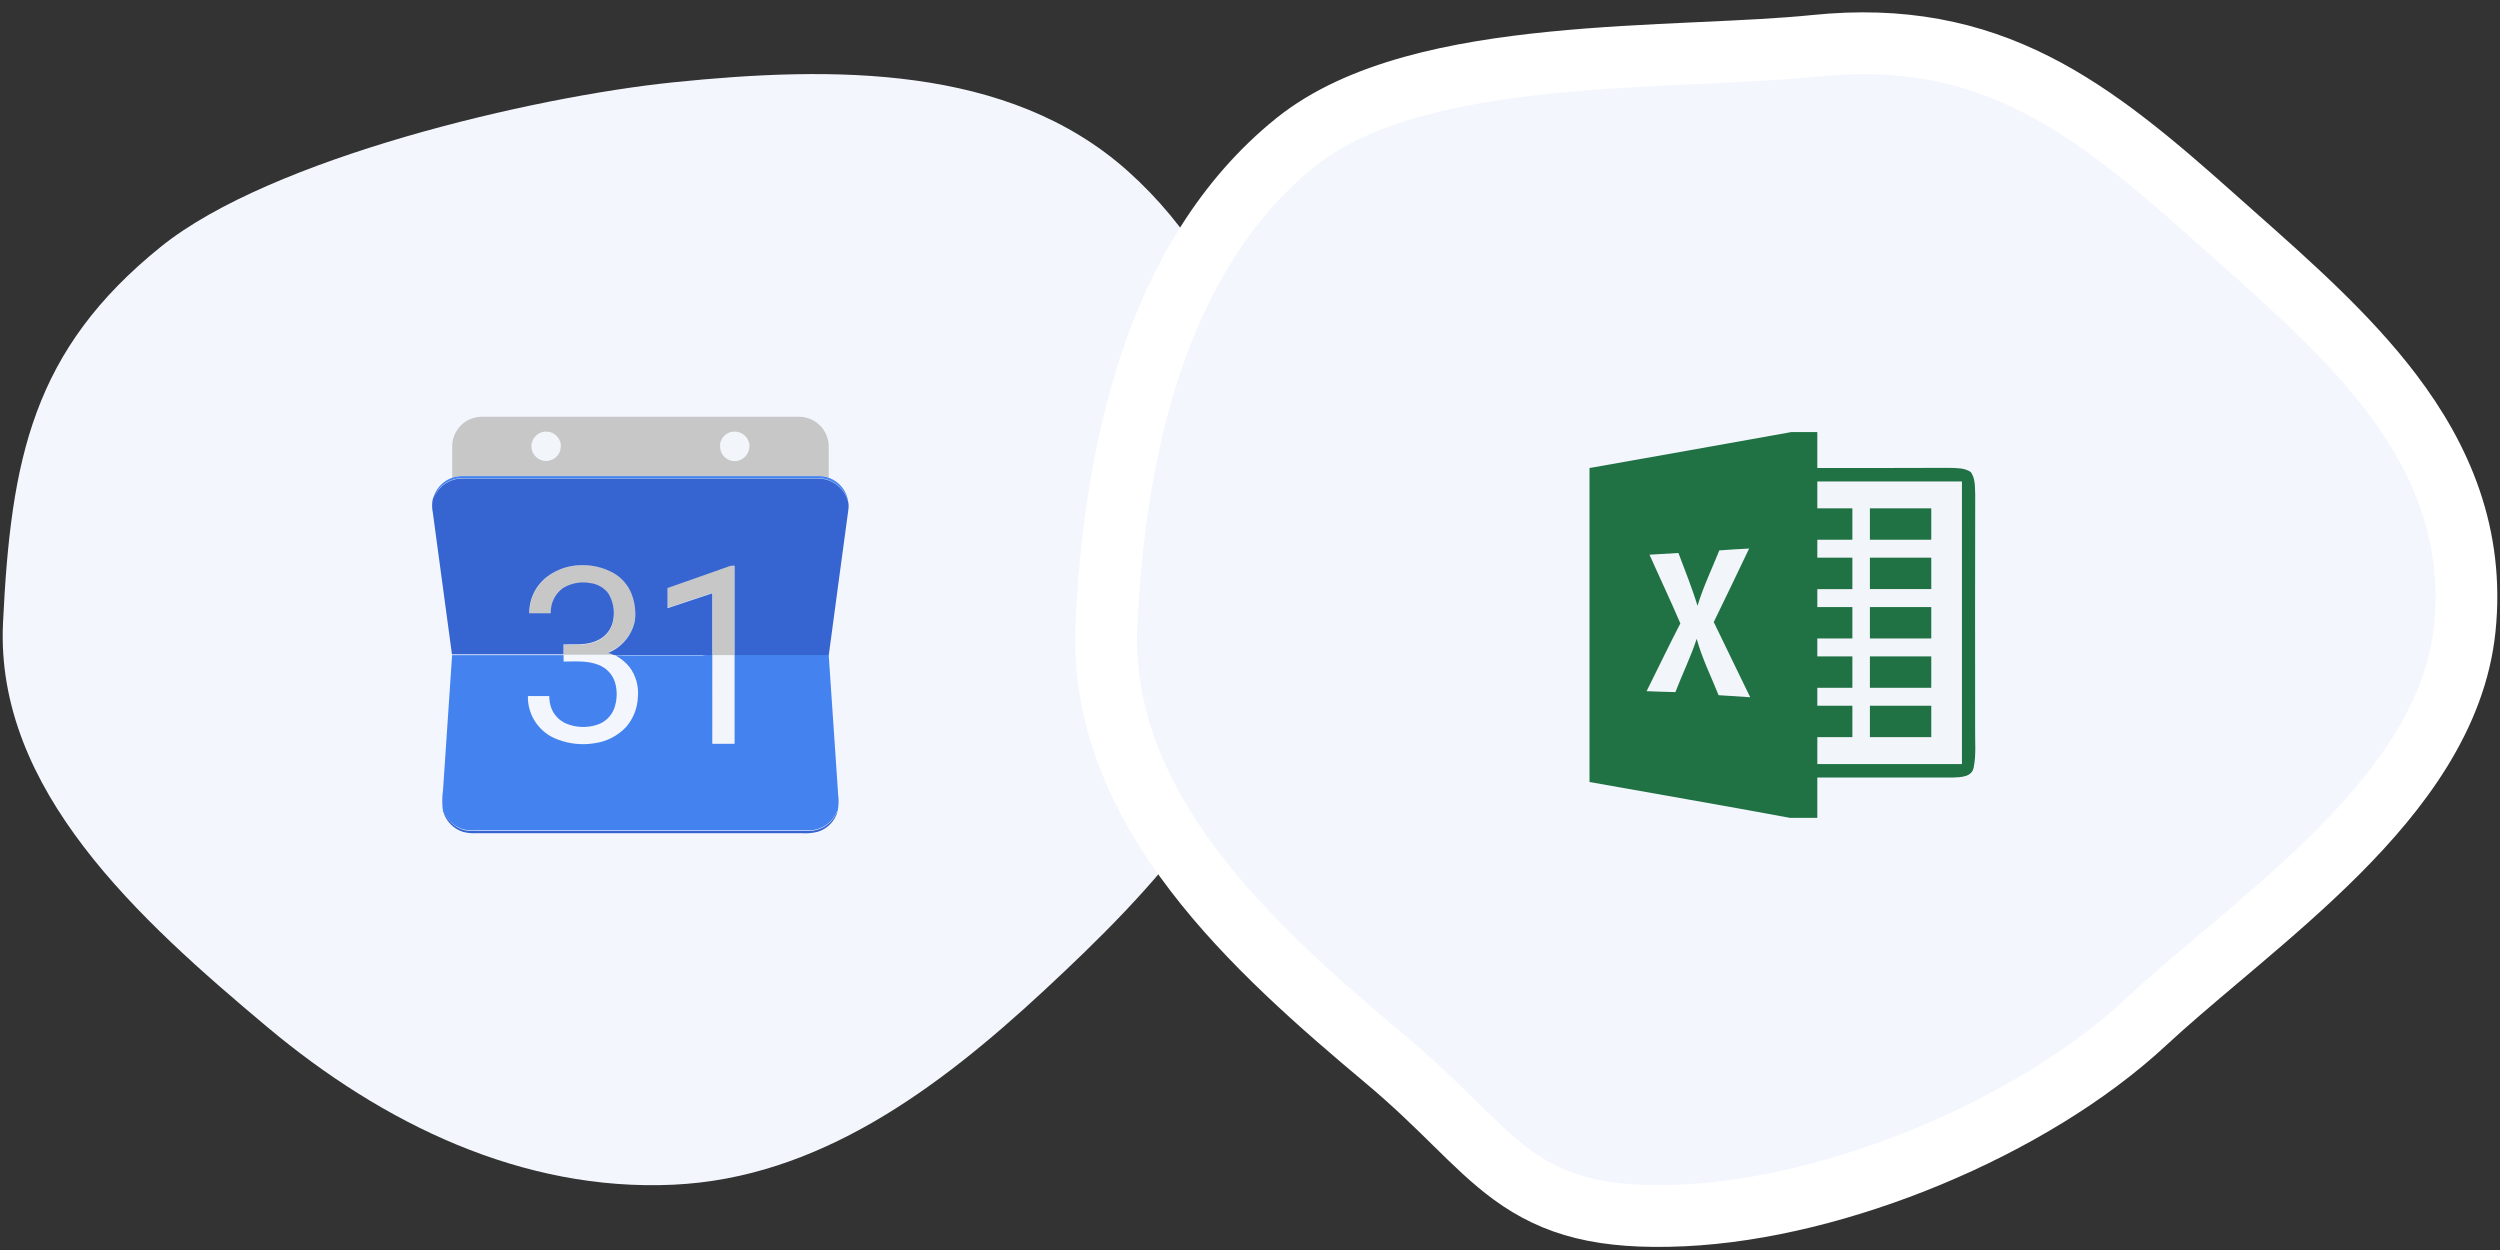
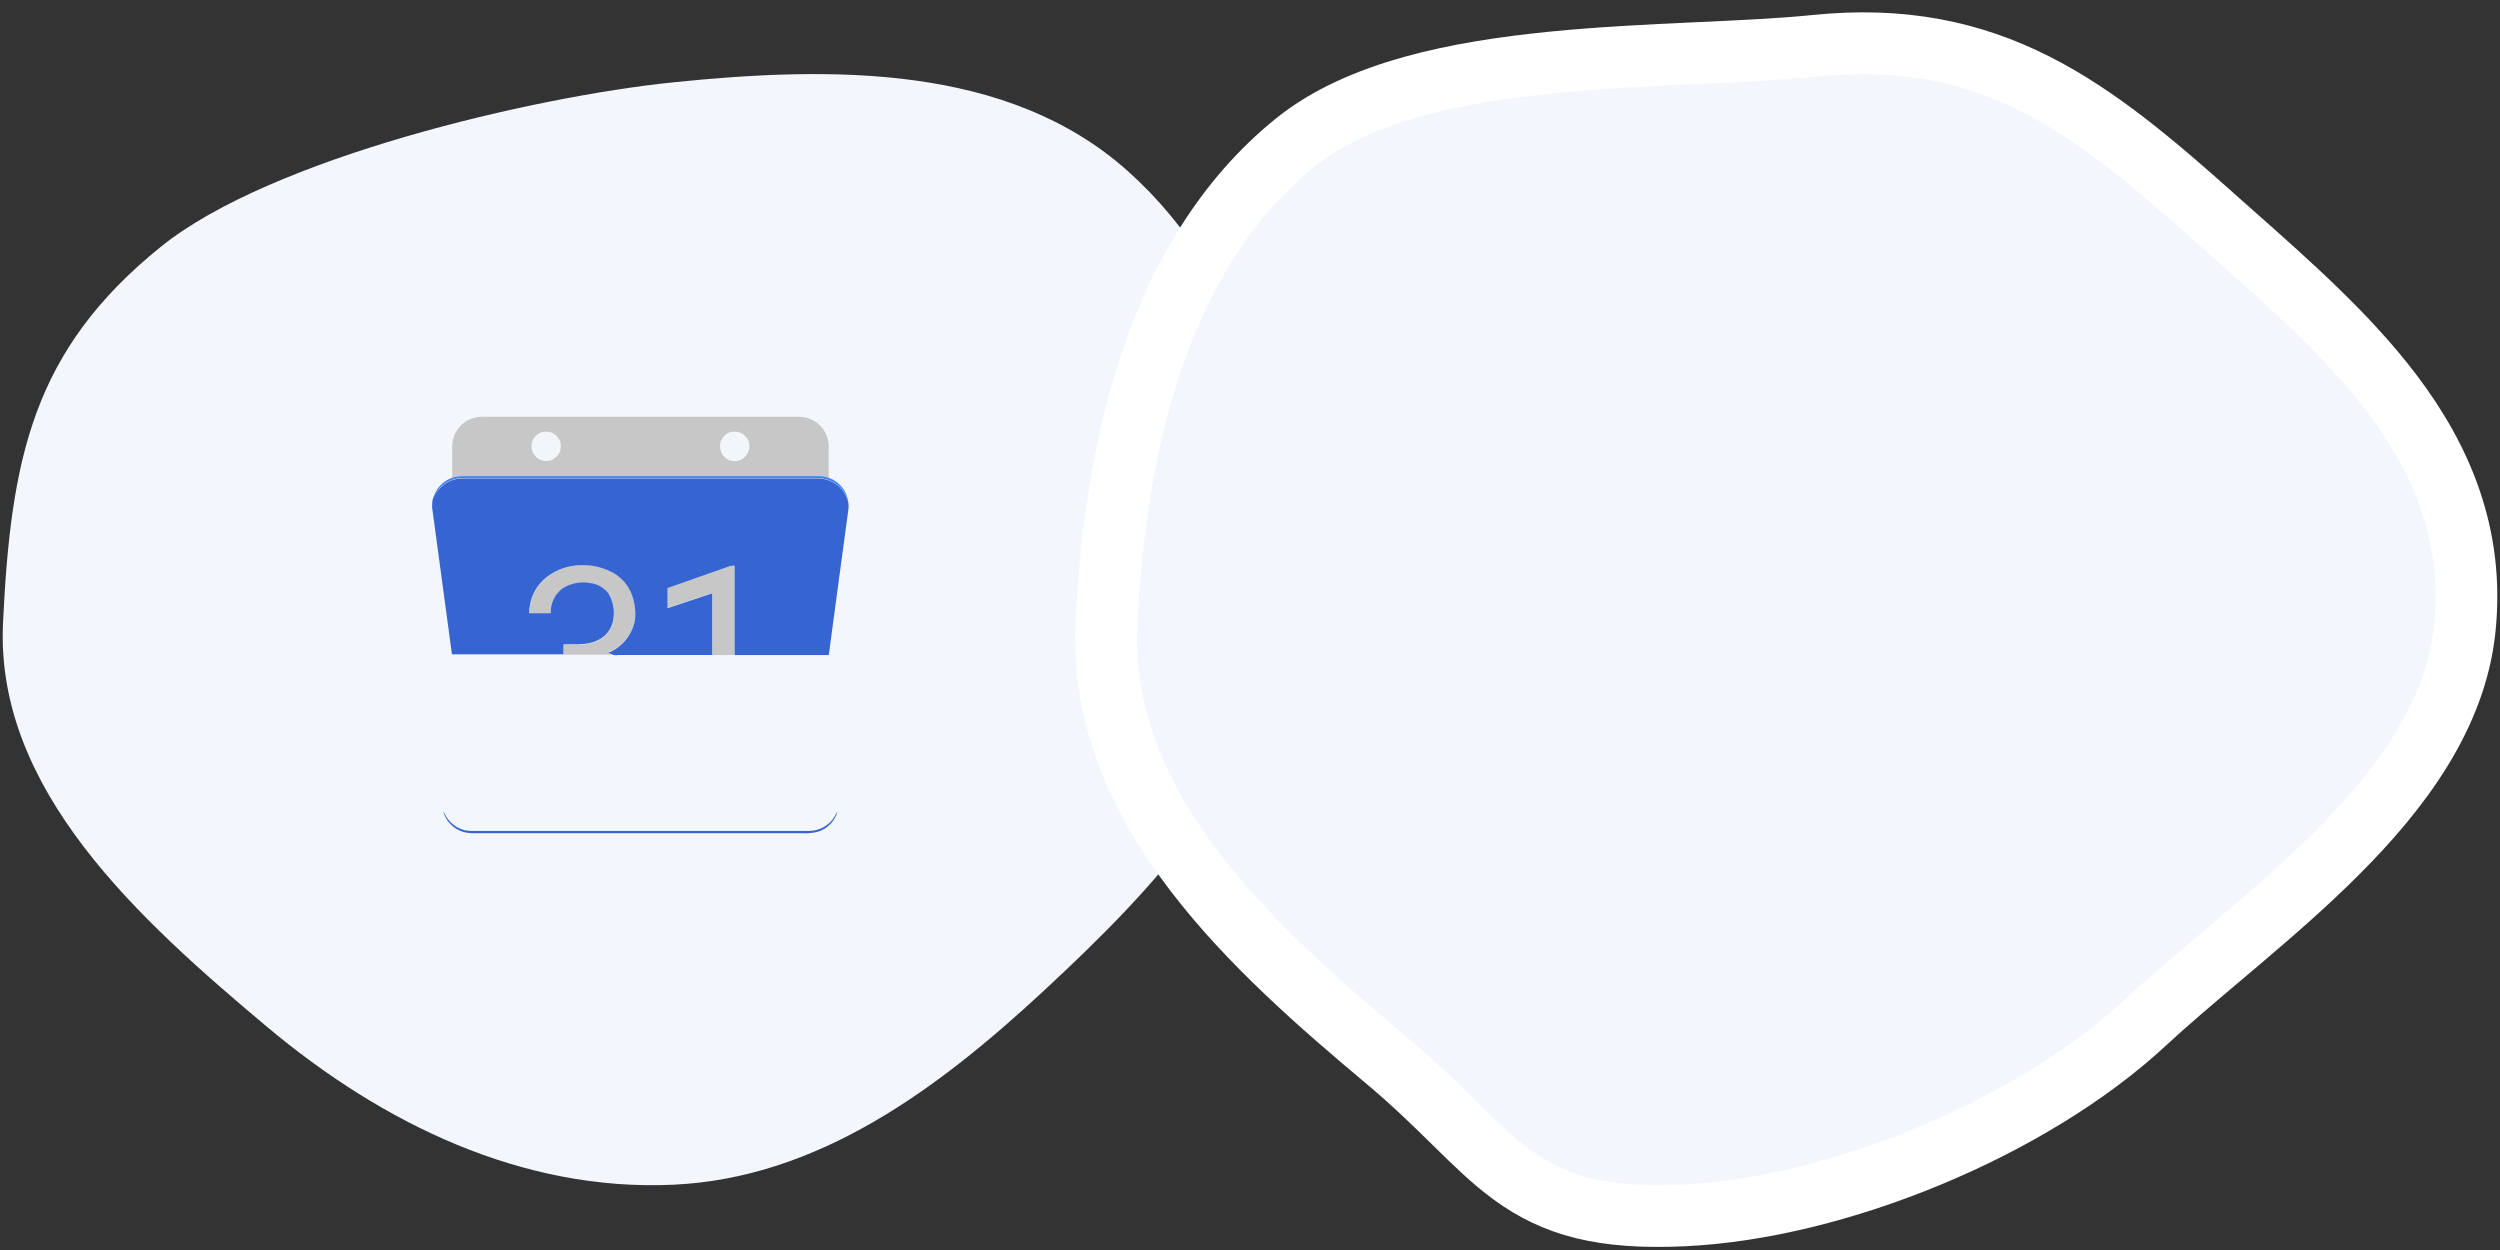
<svg xmlns="http://www.w3.org/2000/svg" width="162" height="81" viewBox="0 0 162 81" fill="none">
  <rect x="0" y="0" width="162" height="81" fill="#333333" stroke="none" />
  <path fill-rule="evenodd" clip-rule="evenodd" d="M43.633 5.334C53.971 4.274 65.324 4.17 73.064 11.07C81.073 18.21 84.002 29.707 82.912 40.352C81.913 50.108 74.832 57.531 67.621 64.217C60.75 70.588 53.015 76.335 43.633 76.769C33.851 77.221 24.798 72.821 17.309 66.543C8.989 59.567 -0.323 51.164 0.196 40.352C0.705 29.719 2.116 22.686 10.429 15.985C17.549 10.245 34.517 6.27 43.633 5.334Z" fill="#F3F7FD" />
  <path d="M35.16 27.99C35.366 27.946 35.581 27.965 35.777 28.045C35.916 28.106 36.038 28.199 36.135 28.316C36.231 28.434 36.298 28.572 36.33 28.72C36.365 28.929 36.337 29.144 36.25 29.338C36.153 29.529 35.996 29.684 35.802 29.776C35.608 29.868 35.389 29.892 35.179 29.846C34.967 29.795 34.779 29.674 34.645 29.503C34.511 29.332 34.438 29.121 34.439 28.904C34.444 28.694 34.516 28.491 34.646 28.326C34.776 28.161 34.956 28.043 35.16 27.99Z" fill="#F2F5F9" />
  <path d="M47.385 27.989C47.593 27.945 47.81 27.966 48.006 28.05C48.163 28.123 48.298 28.237 48.396 28.381C48.494 28.524 48.551 28.691 48.562 28.864C48.566 28.998 48.542 29.131 48.493 29.256C48.444 29.381 48.37 29.495 48.276 29.591C48.168 29.701 48.035 29.783 47.888 29.83C47.741 29.877 47.585 29.887 47.433 29.86C47.281 29.832 47.138 29.767 47.017 29.672C46.896 29.576 46.8 29.452 46.739 29.311C46.662 29.121 46.638 28.915 46.668 28.713C46.708 28.537 46.796 28.376 46.923 28.248C47.05 28.12 47.21 28.031 47.385 27.989Z" fill="#F2F5F9" />
-   <path d="M46.159 42.441H47.61C47.61 44.37 47.61 46.3 47.61 48.208H46.166C46.159 46.275 46.166 44.364 46.159 42.441Z" fill="#F2F5F9" />
  <path d="M30.486 27.15C30.793 27.032 31.123 26.982 31.451 27.005H51.772C52.03 27.005 52.285 27.057 52.522 27.157C52.759 27.256 52.974 27.403 53.154 27.587C53.334 27.772 53.475 27.99 53.569 28.23C53.663 28.47 53.708 28.726 53.702 28.983C53.702 29.627 53.702 30.299 53.702 30.958C53.482 30.882 53.25 30.846 53.017 30.852H30.023C29.779 30.846 29.535 30.881 29.302 30.958C29.302 30.273 29.302 29.591 29.302 28.906C29.307 28.53 29.422 28.163 29.632 27.851C29.842 27.539 30.139 27.295 30.486 27.15ZM35.163 27.989C34.958 28.041 34.776 28.159 34.645 28.325C34.513 28.491 34.44 28.695 34.436 28.906C34.435 29.123 34.508 29.335 34.642 29.506C34.776 29.677 34.964 29.798 35.176 29.849C35.385 29.895 35.604 29.87 35.798 29.778C35.992 29.686 36.15 29.532 36.247 29.34C36.334 29.147 36.362 28.932 36.327 28.723C36.294 28.575 36.227 28.436 36.131 28.319C36.035 28.201 35.913 28.108 35.774 28.047C35.58 27.967 35.365 27.947 35.16 27.989H35.163ZM47.385 27.989C47.21 28.032 47.05 28.122 46.924 28.251C46.798 28.379 46.71 28.541 46.671 28.716C46.641 28.919 46.665 29.125 46.742 29.314C46.804 29.456 46.899 29.58 47.02 29.675C47.142 29.771 47.284 29.836 47.436 29.863C47.588 29.891 47.744 29.881 47.891 29.834C48.038 29.787 48.171 29.705 48.279 29.594C48.373 29.499 48.447 29.385 48.496 29.26C48.545 29.135 48.569 29.002 48.565 28.867C48.554 28.694 48.497 28.527 48.399 28.384C48.301 28.241 48.166 28.127 48.009 28.054C47.813 27.968 47.595 27.946 47.385 27.989Z" fill="#C7C7C7" />
  <path d="M47.272 36.673C47.382 36.636 47.499 36.625 47.613 36.641C47.613 38.571 47.613 40.501 47.613 42.43V42.447H46.163V42.414C46.163 41.081 46.163 39.748 46.163 38.416C45.198 38.738 44.233 39.06 43.268 39.381C43.268 38.947 43.268 38.51 43.268 38.075C44.599 37.609 45.925 37.146 47.272 36.673Z" fill="#C7C7C7" />
  <path d="M35.474 37.365C36.087 36.907 36.826 36.649 37.591 36.626C38.348 36.577 39.103 36.742 39.771 37.102C40.292 37.403 40.697 37.869 40.923 38.427C41.142 38.983 41.219 39.586 41.148 40.18C41.055 40.643 40.848 41.076 40.547 41.44C40.245 41.804 39.858 42.089 39.421 42.267C39.543 42.304 39.661 42.351 39.775 42.409C39.7 42.423 39.625 42.43 39.549 42.428C38.543 42.428 37.536 42.428 36.529 42.428C36.529 42.209 36.529 41.99 36.529 41.785C37.256 41.769 38.022 41.855 38.7 41.537C38.978 41.418 39.221 41.23 39.406 40.989C39.59 40.749 39.709 40.466 39.752 40.167C39.853 39.584 39.739 38.983 39.43 38.478C39.29 38.294 39.113 38.14 38.911 38.025C38.71 37.911 38.487 37.839 38.256 37.812C37.635 37.694 36.991 37.819 36.459 38.16C36.211 38.346 36.012 38.59 35.88 38.87C35.748 39.15 35.686 39.458 35.699 39.768C35.233 39.768 34.767 39.768 34.3 39.768C34.303 39.511 34.336 39.255 34.397 39.006C34.558 38.352 34.938 37.773 35.474 37.365Z" fill="#C7C7C7" />
  <path d="M29.303 30.958C29.535 30.882 29.779 30.846 30.023 30.852H53.017C53.25 30.846 53.482 30.882 53.702 30.958C54.037 31.077 54.332 31.286 54.556 31.561C54.779 31.837 54.922 32.169 54.969 32.521C54.844 32.025 54.536 31.593 54.107 31.312C53.793 31.107 53.428 30.995 53.052 30.99C45.363 30.99 37.674 30.99 29.985 30.99C29.694 30.984 29.406 31.043 29.141 31.163C28.876 31.283 28.641 31.46 28.453 31.682C28.294 31.886 28.16 32.108 28.055 32.344C28.129 32.027 28.282 31.733 28.5 31.491C28.718 31.248 28.994 31.065 29.303 30.958Z" fill="#4483EF" />
-   <path d="M46.131 42.414H46.157V42.43C46.157 44.36 46.157 46.29 46.157 48.197H47.601C47.601 46.267 47.601 44.338 47.601 42.43V42.414H47.623C47.837 42.426 48.052 42.426 48.266 42.414C50.078 42.414 51.889 42.414 53.699 42.414C53.908 45.444 54.104 48.474 54.313 51.501C54.361 51.847 54.35 52.2 54.281 52.543C54.201 52.648 54.133 52.763 54.078 52.884C53.908 53.163 53.669 53.394 53.384 53.556C53.099 53.717 52.778 53.803 52.451 53.807C45.225 53.807 38 53.807 30.776 53.807C30.548 53.821 30.32 53.804 30.097 53.758C29.845 53.698 29.608 53.589 29.399 53.436C29.19 53.284 29.013 53.092 28.878 52.871C28.83 52.768 28.773 52.67 28.708 52.578C28.64 52.12 28.64 51.654 28.708 51.195C28.907 48.281 29.097 45.367 29.296 42.453C31.704 42.453 34.112 42.453 36.52 42.453C36.52 42.591 36.52 42.73 36.52 42.868C37.282 42.868 38.083 42.791 38.804 43.093C39.049 43.188 39.269 43.336 39.45 43.527C39.63 43.718 39.765 43.946 39.846 44.196C40.015 44.76 39.998 45.363 39.798 45.917C39.701 46.172 39.546 46.401 39.346 46.585C39.145 46.77 38.905 46.906 38.643 46.981C38.003 47.177 37.316 47.145 36.697 46.892C36.459 46.791 36.245 46.639 36.071 46.448C35.897 46.256 35.767 46.029 35.69 45.782C35.625 45.562 35.591 45.333 35.591 45.103H34.208C34.193 45.72 34.374 46.325 34.725 46.832C35.076 47.34 35.578 47.723 36.16 47.927C36.915 48.211 37.731 48.292 38.527 48.162C39.31 48.056 40.032 47.683 40.573 47.107C41.044 46.562 41.313 45.871 41.335 45.151C41.398 44.463 41.205 43.776 40.792 43.222C40.537 42.914 40.226 42.658 39.875 42.469C40.041 42.458 40.207 42.458 40.373 42.469H45.491C45.703 42.434 45.925 42.453 46.131 42.414Z" fill="#4483EF" />
  <path d="M28.453 31.701C28.641 31.479 28.876 31.302 29.14 31.183C29.405 31.063 29.694 31.004 29.984 31.01C37.673 31.01 45.363 31.01 53.052 31.01C53.427 31.015 53.793 31.126 54.107 31.331C54.536 31.612 54.843 32.044 54.969 32.541C54.998 32.715 54.998 32.892 54.969 33.065C54.551 36.195 54.117 39.321 53.705 42.45H48.498C48.208 42.45 47.919 42.45 47.629 42.45H47.607C47.607 40.521 47.607 38.591 47.607 36.661C47.492 36.645 47.375 36.656 47.266 36.693C45.931 37.166 44.593 37.629 43.258 38.105C43.258 38.539 43.258 38.977 43.258 39.411C44.223 39.089 45.188 38.768 46.153 38.446C46.153 39.78 46.153 41.112 46.153 42.444H46.127C44.107 42.444 42.087 42.444 40.068 42.444C39.969 42.464 39.867 42.464 39.768 42.444C39.655 42.387 39.536 42.339 39.415 42.303C39.852 42.124 40.239 41.84 40.541 41.476C40.842 41.112 41.048 40.679 41.142 40.215C41.213 39.621 41.136 39.019 40.917 38.462C40.691 37.905 40.286 37.438 39.765 37.137C39.103 36.766 38.349 36.589 37.591 36.626C36.828 36.645 36.089 36.899 35.475 37.353C34.938 37.754 34.554 38.327 34.387 38.977C34.327 39.227 34.294 39.482 34.291 39.739C34.757 39.739 35.224 39.739 35.69 39.739C35.676 39.43 35.739 39.121 35.871 38.841C36.003 38.561 36.202 38.317 36.449 38.131C36.982 37.79 37.625 37.665 38.247 37.784C38.477 37.81 38.7 37.882 38.902 37.997C39.104 38.111 39.28 38.265 39.421 38.449C39.73 38.955 39.844 39.555 39.743 40.138C39.7 40.437 39.58 40.721 39.396 40.961C39.212 41.201 38.969 41.389 38.691 41.508C38.012 41.83 37.247 41.736 36.52 41.756H36.514C36.514 41.974 36.514 42.193 36.514 42.399C34.103 42.399 31.694 42.399 29.286 42.399C28.875 39.333 28.461 36.268 28.045 33.203C27.985 32.915 27.985 32.617 28.045 32.329C28.155 32.104 28.293 31.893 28.453 31.701Z" fill="#3664D0" />
  <path d="M28.721 52.582C28.786 52.674 28.843 52.772 28.891 52.874C29.021 53.1 29.194 53.297 29.4 53.455C29.607 53.613 29.843 53.728 30.094 53.794C30.317 53.84 30.545 53.856 30.773 53.843C37.999 53.843 45.224 53.843 52.448 53.843C52.775 53.839 53.096 53.753 53.381 53.592C53.666 53.43 53.905 53.199 54.075 52.92C54.13 52.799 54.198 52.684 54.278 52.579C54.191 52.887 54.029 53.169 53.806 53.4C53.583 53.63 53.307 53.801 53.001 53.897C52.657 53.986 52.3 54.017 51.946 53.991H30.85C30.567 54.008 30.284 53.98 30.01 53.907C29.702 53.812 29.422 53.641 29.196 53.409C28.971 53.177 28.808 52.893 28.721 52.582Z" fill="#3664D0" />
  <path d="M143.461 14.05C139.543 10.556 135.913 7.469 131.867 5.43C127.742 3.351 123.247 2.388 117.62 2.965C115.494 3.183 112.981 3.299 110.217 3.427C110.06 3.434 109.903 3.441 109.745 3.448C106.822 3.583 103.662 3.737 100.555 4.048C94.462 4.657 88.071 5.901 83.948 9.225C74.781 16.615 72.22 29.557 71.698 40.433C71.404 46.565 73.912 51.901 77.432 56.509C80.938 61.098 85.575 65.13 89.797 68.669C91.613 70.192 93.002 71.556 94.251 72.784L94.29 72.823L94.311 72.843C95.539 74.049 96.709 75.199 97.984 76.129C100.743 78.141 103.812 79.003 109.084 78.76C119.079 78.298 131.641 73.101 138.974 66.303C140.441 64.942 142.09 63.55 143.836 62.074C144.219 61.751 144.607 61.424 144.998 61.092C147.152 59.265 149.397 57.323 151.452 55.266C155.515 51.2 159.137 46.403 159.718 40.733C160.338 34.679 158.216 29.753 154.99 25.493C152.17 21.77 148.401 18.43 144.791 15.231C144.345 14.835 143.901 14.442 143.461 14.05Z" fill="#F3F7FD" stroke="white" stroke-width="4" />
  <g clip-path="url(#clip0)">
    <path d="M116.075 27.999H117.762C117.762 28.775 117.762 29.549 117.762 30.325C120.605 30.325 123.448 30.331 126.29 30.316C126.77 30.337 127.299 30.302 127.716 30.595C128.009 31.025 127.975 31.572 127.994 32.066C127.98 37.113 127.986 42.156 127.989 47.2C127.975 48.046 128.065 48.909 127.892 49.743C127.779 50.348 127.069 50.363 126.594 50.383C123.652 50.392 120.707 50.377 117.762 50.383C117.762 51.255 117.762 52.127 117.762 52.999H115.999C111.67 52.194 107.334 51.45 103 50.674C103 43.892 103 37.11 103 30.328C107.359 29.552 111.719 28.787 116.075 27.999Z" fill="#207245" />
    <path d="M117.762 31.197C120.886 31.197 124.01 31.197 127.134 31.197C127.134 37.301 127.134 43.406 127.134 49.511C124.01 49.511 120.886 49.511 117.762 49.511C117.762 48.929 117.762 48.348 117.762 47.767C118.52 47.767 119.276 47.767 120.034 47.767C120.034 47.089 120.034 46.409 120.034 45.732C119.276 45.732 118.52 45.732 117.762 45.732C117.762 45.345 117.762 44.956 117.762 44.569C118.52 44.569 119.276 44.569 120.034 44.569C120.034 43.892 120.034 43.211 120.034 42.534C119.276 42.534 118.52 42.534 117.762 42.534C117.762 42.148 117.762 41.758 117.762 41.371C118.52 41.371 119.276 41.371 120.034 41.371C120.034 40.694 120.034 40.014 120.034 39.336C119.276 39.336 118.52 39.336 117.762 39.336C117.762 38.95 117.762 38.56 117.762 38.174C118.52 38.174 119.276 38.174 120.034 38.174C120.034 37.496 120.034 36.816 120.034 36.139C119.276 36.139 118.52 36.139 117.762 36.139C117.762 35.752 117.762 35.363 117.762 34.976C118.52 34.976 119.276 34.976 120.034 34.976C120.034 34.299 120.034 33.618 120.034 32.941C119.276 32.941 118.52 32.941 117.762 32.941C117.762 32.36 117.762 31.778 117.762 31.197Z" fill="#F2F5F9" />
    <path d="M121.17 32.941C122.496 32.941 123.82 32.941 125.146 32.941C125.146 33.618 125.146 34.299 125.146 34.976C123.82 34.976 122.496 34.976 121.17 34.976C121.17 34.299 121.17 33.618 121.17 32.941Z" fill="#207245" />
    <path d="M111.412 35.665C112.054 35.618 112.698 35.578 113.343 35.546C112.585 37.136 111.824 38.726 111.051 40.31C111.832 41.938 112.63 43.554 113.414 45.182C112.73 45.142 112.048 45.098 111.364 45.048C110.881 43.836 110.293 42.665 109.946 41.397C109.56 42.578 109.009 43.691 108.566 44.848C107.944 44.839 107.322 44.813 106.7 44.787C107.43 43.325 108.135 41.851 108.887 40.397C108.248 38.9 107.547 37.432 106.888 35.944C107.513 35.906 108.137 35.868 108.762 35.833C109.185 36.97 109.648 38.092 109.998 39.258C110.372 38.022 110.932 36.86 111.412 35.665Z" fill="#F2F5F9" />
-     <path d="M121.17 36.139C122.496 36.139 123.82 36.139 125.146 36.139C125.146 36.816 125.146 37.496 125.146 38.173C123.82 38.173 122.496 38.173 121.17 38.173C121.17 37.496 121.17 36.816 121.17 36.139Z" fill="#207245" />
+     <path d="M121.17 36.139C122.496 36.139 123.82 36.139 125.146 36.139C125.146 36.816 125.146 37.496 125.146 38.173C123.82 38.173 122.496 38.173 121.17 38.173Z" fill="#207245" />
    <path d="M121.17 39.337C122.496 39.337 123.82 39.337 125.146 39.337C125.146 40.014 125.146 40.694 125.146 41.371C123.82 41.371 122.496 41.371 121.17 41.371C121.17 40.694 121.17 40.014 121.17 39.337Z" fill="#207245" />
    <path d="M121.17 42.534C122.496 42.534 123.82 42.534 125.146 42.534C125.146 43.211 125.146 43.892 125.146 44.569C123.82 44.569 122.496 44.569 121.17 44.569C121.17 43.892 121.17 43.211 121.17 42.534Z" fill="#207245" />
    <path d="M121.17 45.732C122.496 45.732 123.82 45.732 125.146 45.732C125.146 46.409 125.146 47.089 125.146 47.767C123.82 47.767 122.496 47.767 121.17 47.767C121.17 47.089 121.17 46.409 121.17 45.732Z" fill="#207245" />
  </g>
  <defs>
    <clipPath id="clip0">
-       <rect width="25" height="25" fill="white" transform="translate(103 27.999)" />
-     </clipPath>
+       </clipPath>
  </defs>
</svg>